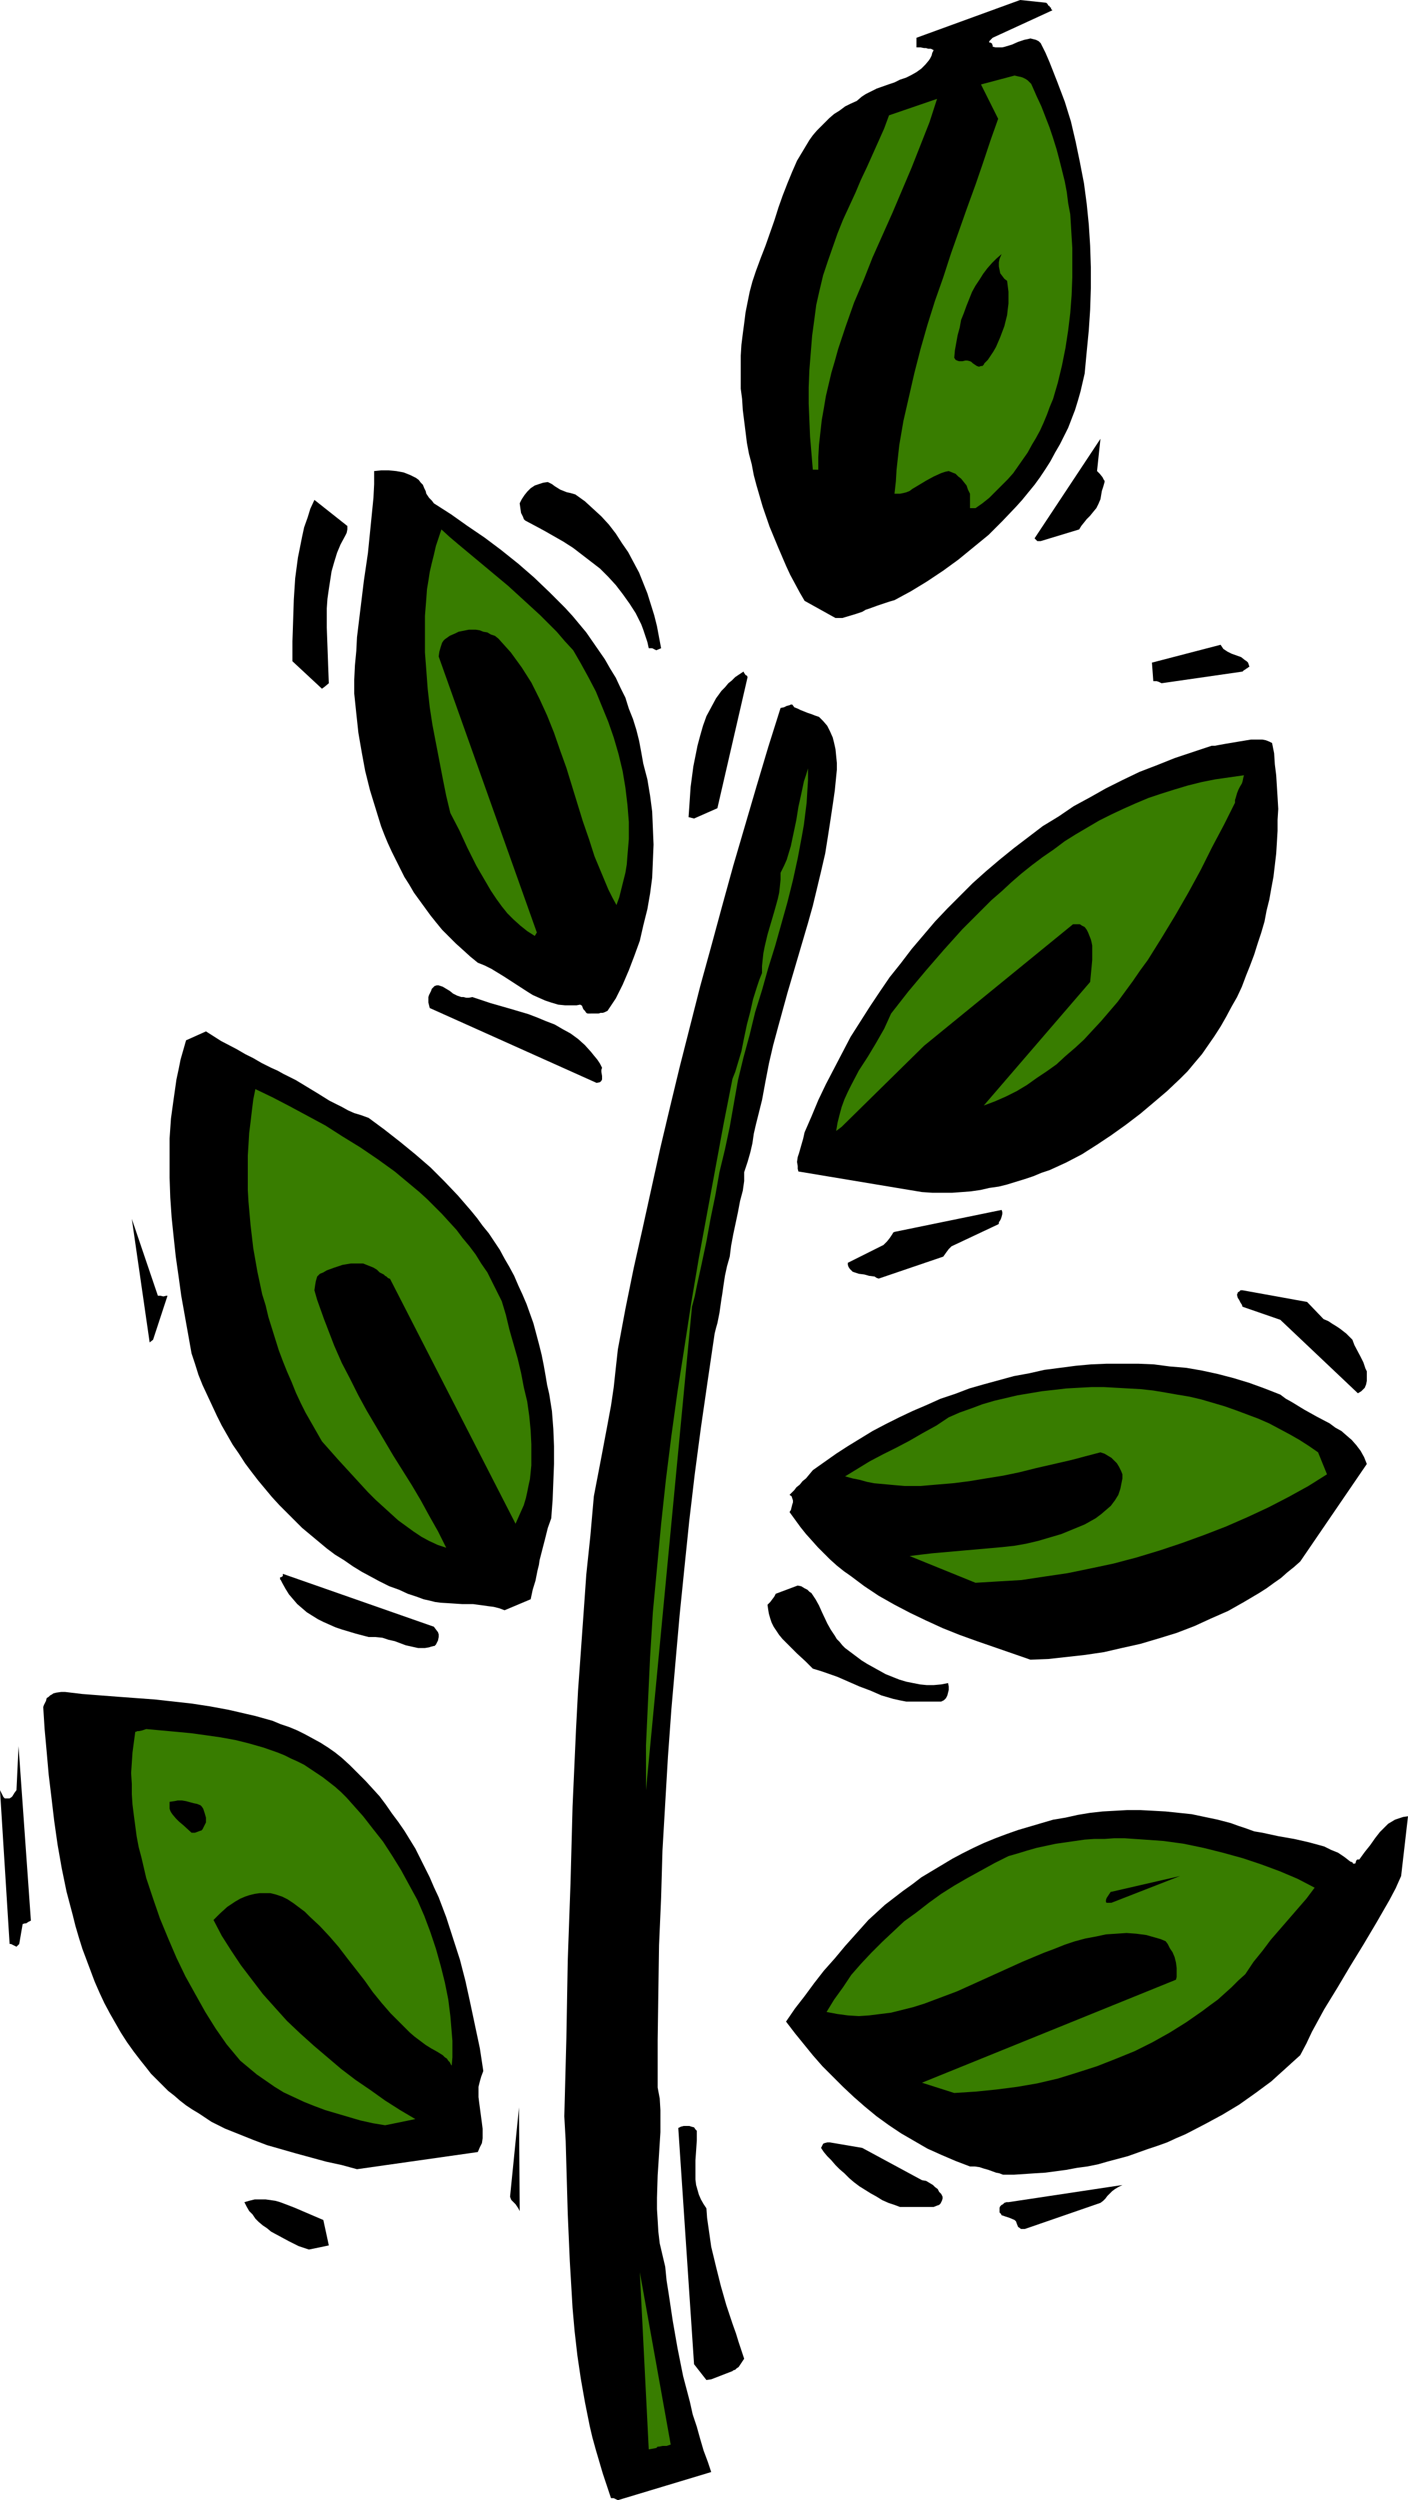
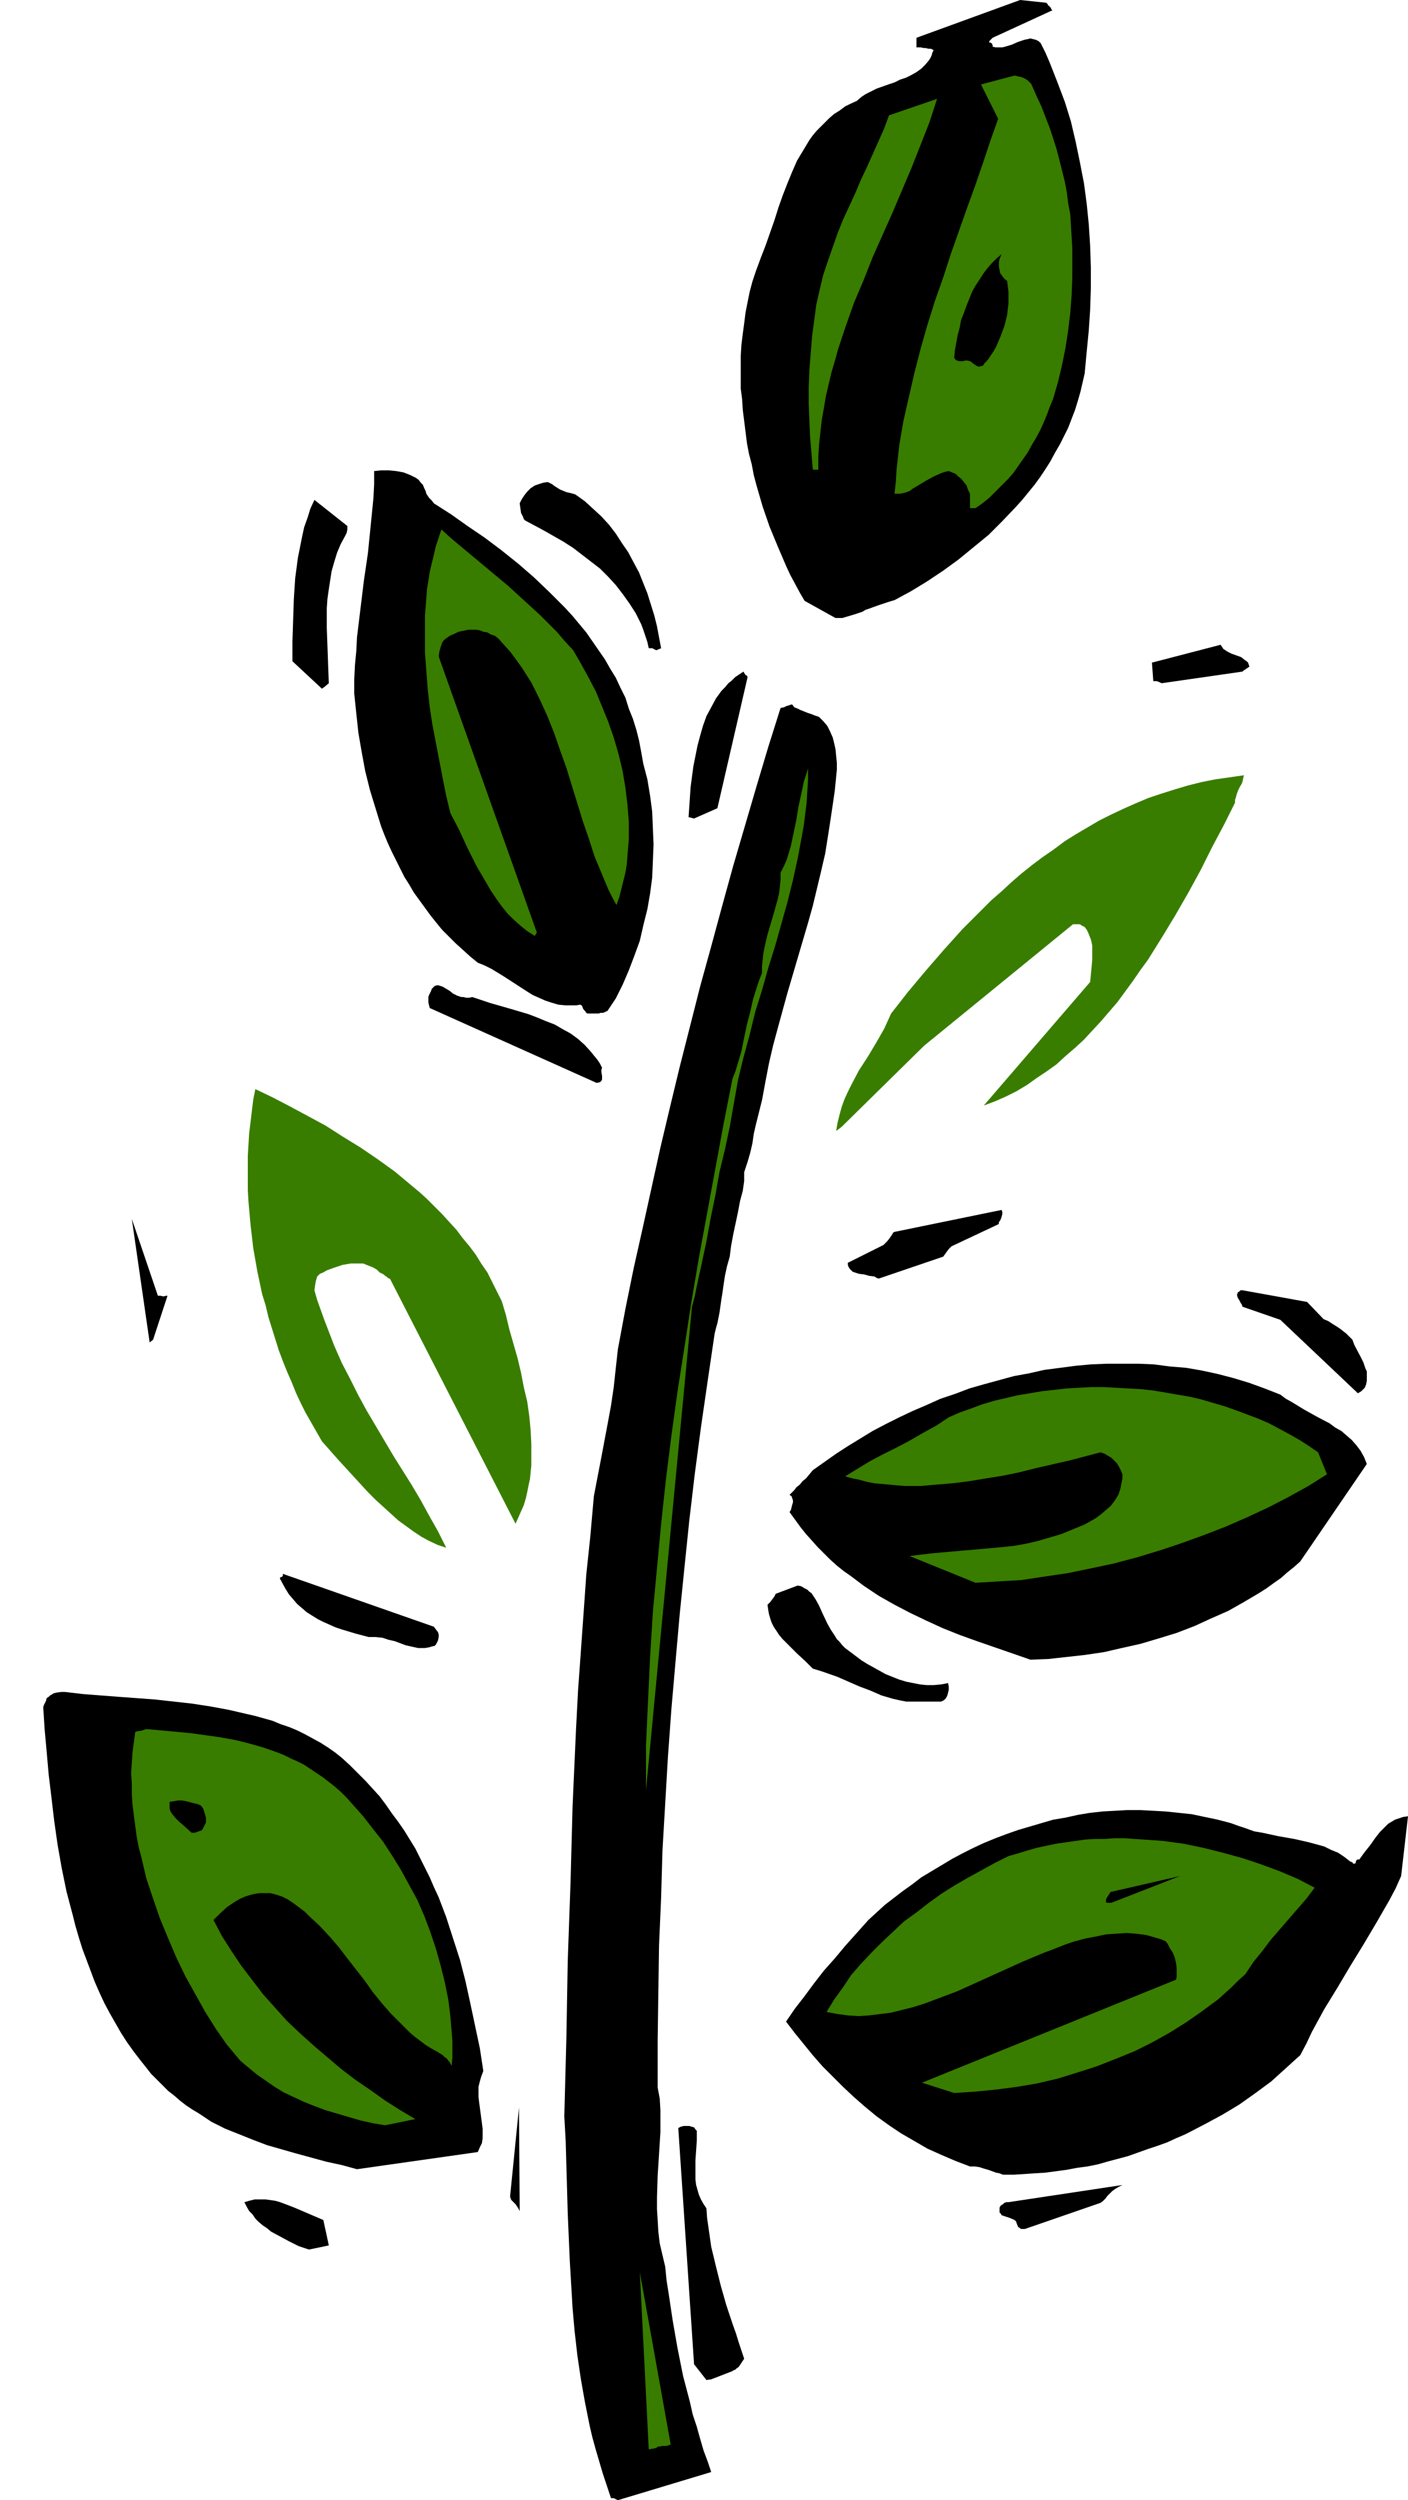
<svg xmlns="http://www.w3.org/2000/svg" xmlns:ns1="http://sodipodi.sourceforge.net/DTD/sodipodi-0.dtd" xmlns:ns2="http://www.inkscape.org/namespaces/inkscape" version="1.0" width="87.684mm" height="155.668mm" id="svg38" ns1:docname="Branch 3.wmf">
  <ns1:namedview id="namedview38" pagecolor="#ffffff" bordercolor="#000000" borderopacity="0.25" ns2:showpageshadow="2" ns2:pageopacity="0.0" ns2:pagecheckerboard="0" ns2:deskcolor="#d1d1d1" ns2:document-units="mm" />
  <defs id="defs1">
    <pattern id="WMFhbasepattern" patternUnits="userSpaceOnUse" width="6" height="6" x="0" y="0" />
  </defs>
  <path style="fill:#000000;fill-opacity:1;fill-rule:evenodd;stroke:none" d="m 145.424,588.353 21.975,-6.625 -0.808,-2.424 -0.969,-2.585 -0.808,-2.747 -0.808,-2.909 -0.97,-2.909 -0.646,-2.909 -0.808,-3.07 -0.808,-3.07 -1.293,-6.464 -1.131,-6.464 -0.97,-6.464 -0.485,-3.07 -0.323,-3.232 -0.646,-2.747 -0.646,-2.747 -0.323,-2.747 -0.162,-2.747 -0.162,-2.585 v -2.585 l 0.162,-5.333 0.162,-2.424 0.162,-2.585 0.323,-5.171 v -2.585 -2.585 l -0.162,-2.747 -0.485,-2.585 v -11.15 l 0.162,-11.15 0.162,-11.15 0.485,-11.15 0.323,-11.15 0.646,-11.15 0.646,-10.988 0.808,-11.15 0.97,-11.15 0.969,-10.988 1.131,-11.15 1.131,-10.988 1.293,-10.988 1.454,-10.988 1.616,-11.15 1.616,-10.988 0.323,-1.293 0.323,-1.131 0.485,-2.424 0.323,-2.262 0.162,-1.131 0.162,-0.97 0.323,-2.262 0.323,-2.101 0.485,-2.262 0.646,-2.262 0.323,-2.585 0.485,-2.585 1.131,-5.333 0.485,-2.585 0.646,-2.424 0.323,-2.262 v -1.131 -0.97 l 0.808,-2.424 0.646,-2.262 0.485,-2.101 0.323,-2.262 0.485,-2.101 0.485,-1.939 0.485,-1.939 0.485,-1.939 0.808,-4.363 0.808,-4.201 0.97,-4.201 1.131,-4.201 2.262,-8.241 2.424,-8.241 2.424,-8.241 1.131,-4.04 0.97,-4.04 0.969,-4.04 0.97,-4.201 0.646,-4.04 0.646,-4.201 0.485,-3.232 0.485,-3.393 0.323,-3.232 0.162,-1.616 v -1.616 l -0.162,-1.616 -0.162,-1.616 -0.323,-1.454 -0.323,-1.293 -0.646,-1.454 -0.646,-1.293 -0.97,-1.131 -0.969,-0.97 -0.97,-0.323 -0.808,-0.323 -0.97,-0.323 -0.808,-0.323 -0.808,-0.323 -0.646,-0.323 -0.808,-0.323 -0.485,-0.646 h -0.323 l -0.323,0.162 -0.646,0.162 -0.646,0.323 -0.808,0.162 -2.908,9.211 -2.747,9.211 -2.747,9.372 -2.747,9.372 -2.585,9.372 -2.585,9.534 -2.585,9.372 -2.424,9.534 -2.424,9.534 -2.262,9.372 -2.262,9.534 -2.101,9.534 -2.101,9.534 -2.101,9.372 -1.939,9.534 -1.777,9.534 -0.485,4.363 -0.485,4.525 -0.646,4.363 -0.808,4.363 -1.616,8.564 -0.808,4.201 -0.808,4.201 -0.808,9.211 -0.97,9.211 -0.646,9.211 -0.646,9.049 -0.646,9.049 -0.485,9.211 -0.808,18.098 -0.485,18.098 -0.646,18.098 -0.162,9.049 -0.162,9.211 -0.485,18.421 0.323,5.817 0.162,5.817 0.323,11.311 0.485,11.15 0.323,5.494 0.323,5.494 0.485,5.494 0.646,5.656 0.808,5.494 0.969,5.494 1.131,5.656 0.646,2.747 0.808,2.909 0.808,2.747 0.808,2.747 0.97,2.909 0.969,2.909 h 0.323 0.323 l 0.323,0.162 z" id="path1" />
  <path style="fill:#387d00;fill-opacity:1;fill-rule:evenodd;stroke:none" d="m 154.473,576.072 0.323,-0.323 h 0.323 l 0.808,-0.162 h 0.97 l 0.485,-0.162 0.485,-0.162 -7.271,-40.559 2.101,41.691 z" id="path2" />
  <path style="fill:#000000;fill-opacity:1;fill-rule:evenodd;stroke:none" d="m 167.4,559.913 5.009,-1.939 0.162,-0.162 0.485,-0.162 0.323,-0.323 0.485,-0.323 0.646,-0.97 0.646,-0.97 -0.646,-1.939 -0.323,-0.97 -0.323,-0.97 -0.646,-2.101 -0.808,-2.262 -1.454,-4.363 -1.293,-4.525 -1.131,-4.525 -1.131,-4.686 -0.323,-2.262 -0.323,-2.262 -0.323,-2.262 -0.162,-2.262 -0.646,-0.97 -0.646,-1.131 -0.485,-1.131 -0.323,-1.131 -0.323,-1.131 -0.162,-1.293 v -2.262 -2.262 l 0.162,-2.262 0.162,-2.424 v -2.262 l -0.323,-0.323 -0.323,-0.485 -0.646,-0.162 -0.485,-0.162 h -0.646 -0.646 l -0.646,0.162 -0.646,0.323 3.716,55.587 2.908,3.717 z" id="path3" />
  <path style="fill:#000000;fill-opacity:1;fill-rule:evenodd;stroke:none" d="m 72.712,529.372 4.686,-0.97 -1.293,-5.979 -2.262,-0.97 -4.524,-1.939 -2.101,-0.808 -1.293,-0.485 -1.131,-0.323 -1.131,-0.162 -1.131,-0.162 H 61.24 59.947 l -1.293,0.323 -1.131,0.323 0.485,0.97 0.646,1.131 0.808,0.808 0.646,0.97 0.808,0.808 0.969,0.808 0.969,0.646 0.969,0.808 2.101,1.131 2.101,1.131 2.262,1.131 z" id="path4" />
  <path style="fill:#000000;fill-opacity:1;fill-rule:evenodd;stroke:none" d="m 241.243,524.525 17.774,-6.14 0.646,-0.485 0.485,-0.485 0.485,-0.646 1.131,-1.131 0.646,-0.485 0.808,-0.485 0.969,-0.485 -26.823,4.04 h -0.485 l -0.485,0.162 -0.323,0.323 -0.323,0.162 -0.323,0.323 -0.162,0.323 v 0.646 0.485 l 0.323,0.323 0.162,0.323 0.485,0.162 0.485,0.162 0.969,0.323 1.131,0.485 v 0 l 0.162,0.162 0.162,0.162 0.162,0.485 0.323,0.808 0.485,0.323 0.162,0.162 h 0.323 0.162 z" id="path5" />
  <path style="fill:#000000;fill-opacity:1;fill-rule:evenodd;stroke:none" d="m 122.318,519.354 -0.162,-23.431 -2.101,21.007 0.162,0.485 0.162,0.323 0.646,0.646 0.323,0.323 0.323,0.485 0.323,0.485 0.323,0.646 z" id="path6" />
-   <path style="fill:#000000;fill-opacity:1;fill-rule:evenodd;stroke:none" d="m 211.835,519.354 h 7.918 l 0.808,-0.323 0.485,-0.162 0.323,-0.323 0.162,-0.323 0.162,-0.323 0.162,-0.485 v -0.485 l -0.323,-0.646 -0.485,-0.485 -0.323,-0.646 -0.646,-0.485 -0.485,-0.485 -0.808,-0.485 -0.808,-0.485 -0.969,-0.162 -14.058,-7.595 -7.594,-1.293 h -0.646 l -0.646,0.162 -0.323,0.162 -0.162,0.323 -0.162,0.323 -0.162,0.323 0.646,0.97 0.808,0.97 0.969,0.97 0.97,1.131 0.969,0.97 1.131,0.97 1.131,1.131 1.131,0.97 1.293,0.97 1.293,0.808 1.293,0.808 1.454,0.808 1.293,0.808 1.454,0.646 1.454,0.485 z" id="path7" />
  <path style="fill:#000000;fill-opacity:1;fill-rule:evenodd;stroke:none" d="m 236.072,511.759 h 2.585 l 2.424,-0.162 2.424,-0.162 2.585,-0.162 2.424,-0.323 2.424,-0.323 2.585,-0.485 2.424,-0.323 2.424,-0.485 2.262,-0.646 4.847,-1.293 2.262,-0.808 2.262,-0.808 2.424,-0.808 2.262,-0.808 2.101,-0.97 2.262,-0.97 4.363,-2.262 4.201,-2.262 4.04,-2.424 3.878,-2.747 3.716,-2.747 1.777,-1.616 1.616,-1.454 1.777,-1.616 1.616,-1.454 1.454,-2.747 1.293,-2.747 2.908,-5.333 3.07,-5.009 3.07,-5.171 3.07,-5.009 3.07,-5.171 3.07,-5.333 1.454,-2.747 1.293,-2.909 1.616,-14.058 -1.131,0.162 -0.97,0.323 -0.969,0.323 -0.808,0.485 -0.808,0.485 -0.646,0.646 -0.646,0.646 -0.646,0.646 -1.131,1.454 -1.131,1.616 -1.293,1.616 -1.293,1.778 h -0.323 -0.162 l -0.162,0.162 -0.162,0.323 v 0.162 l -0.162,0.323 h -0.162 -0.162 -0.162 l -0.162,-0.323 -0.485,-0.162 -1.454,-1.131 -1.454,-0.97 -1.616,-0.646 -1.616,-0.808 -1.777,-0.485 -1.777,-0.485 -3.555,-0.808 -3.716,-0.646 -3.716,-0.808 -1.939,-0.323 -1.777,-0.646 -1.939,-0.646 -1.777,-0.646 -3.07,-0.808 -3.07,-0.646 -3.07,-0.646 -3.07,-0.323 -3.07,-0.323 -2.908,-0.162 -3.07,-0.162 h -3.07 l -2.908,0.162 -2.908,0.162 -2.908,0.323 -2.908,0.485 -2.908,0.646 -2.908,0.485 -2.747,0.808 -2.747,0.808 -2.747,0.808 -2.747,0.97 -2.585,0.97 -2.747,1.131 -2.424,1.131 -2.585,1.293 -2.424,1.293 -2.424,1.454 -2.424,1.454 -2.424,1.454 -2.101,1.616 -2.262,1.616 -2.101,1.616 -2.101,1.616 -1.939,1.778 -1.939,1.778 -2.747,3.07 -2.747,3.07 -2.424,2.909 -2.585,2.909 -2.262,2.909 -2.262,3.07 -2.262,2.909 -2.101,3.07 2.101,2.747 2.101,2.585 2.101,2.585 2.262,2.585 2.424,2.424 2.424,2.424 2.585,2.424 2.585,2.262 2.747,2.262 2.908,2.101 2.908,1.939 3.07,1.778 3.07,1.778 3.232,1.454 3.393,1.454 3.393,1.293 h 1.131 l 1.131,0.162 0.969,0.323 1.131,0.323 1.777,0.646 0.808,0.162 z" id="path8" />
  <path style="fill:#000000;fill-opacity:1;fill-rule:evenodd;stroke:none" d="m 84.023,510.466 28.439,-4.04 0.485,-1.131 0.485,-0.97 0.162,-1.131 v -1.131 -1.131 l -0.162,-1.293 -0.323,-2.424 -0.323,-2.424 -0.162,-1.293 v -1.131 -1.293 l 0.323,-1.293 0.323,-1.131 0.485,-1.293 -0.808,-5.332 -1.131,-5.333 -1.131,-5.333 -1.131,-5.171 -1.293,-5.009 -1.616,-5.009 -1.616,-5.009 -1.777,-4.686 -1.131,-2.424 -0.97,-2.262 -1.131,-2.262 -1.131,-2.262 -1.131,-2.262 -1.293,-2.101 -1.293,-2.101 -1.454,-2.101 -1.454,-1.939 -1.454,-2.101 -1.454,-1.939 -1.616,-1.778 -1.777,-1.939 -1.777,-1.778 -1.777,-1.778 -1.939,-1.778 -1.616,-1.293 -1.616,-1.131 -1.777,-1.131 -1.777,-0.97 -1.777,-0.97 -1.939,-0.97 -1.939,-0.808 -1.939,-0.646 -1.939,-0.808 -4.04,-1.131 -2.101,-0.485 -4.201,-0.97 -4.363,-0.808 -4.201,-0.646 -4.363,-0.485 -4.363,-0.485 -4.363,-0.323 -4.363,-0.323 -4.201,-0.323 -4.201,-0.323 -4.04,-0.485 h -0.969 l -1.131,0.162 -0.646,0.162 -0.485,0.323 -0.323,0.162 -0.323,0.323 -0.485,0.323 -0.162,0.646 -0.162,0.323 -0.162,0.323 -0.162,0.323 -0.162,0.485 0.323,5.171 0.485,5.332 0.485,5.494 0.646,5.333 0.646,5.494 0.808,5.656 0.969,5.494 1.131,5.494 1.454,5.494 0.646,2.585 0.808,2.747 0.808,2.585 0.969,2.585 0.969,2.585 0.969,2.585 1.131,2.585 1.131,2.424 1.293,2.424 1.293,2.262 1.293,2.262 1.454,2.262 1.616,2.262 1.616,2.101 1.293,1.616 1.131,1.454 1.293,1.293 1.454,1.454 1.293,1.293 1.454,1.131 1.293,1.131 1.454,1.131 1.454,0.97 1.616,0.97 2.908,1.939 3.232,1.616 3.232,1.293 3.232,1.293 3.393,1.293 3.393,0.97 3.393,0.97 3.555,0.97 3.555,0.97 3.716,0.808 z" id="path9" />
  <path style="fill:#387d00;fill-opacity:1;fill-rule:evenodd;stroke:none" d="m 90.648,500.125 7.11,-1.454 -3.555,-2.101 -3.555,-2.262 -3.393,-2.424 -3.555,-2.424 -3.393,-2.585 -3.232,-2.747 -3.232,-2.747 -3.232,-2.909 -3.07,-2.909 -2.908,-3.232 -2.747,-3.07 -2.585,-3.393 -2.585,-3.393 -2.262,-3.393 -2.262,-3.555 -1.939,-3.717 1.454,-1.454 1.777,-1.616 0.969,-0.646 0.969,-0.646 1.131,-0.646 1.131,-0.485 0.969,-0.323 1.293,-0.323 1.131,-0.162 h 1.293 1.293 l 1.293,0.323 1.454,0.485 1.293,0.646 1.454,0.97 1.293,0.97 1.293,0.97 1.131,1.131 2.424,2.262 2.262,2.424 2.101,2.424 2.101,2.747 4.04,5.171 1.939,2.747 2.101,2.585 2.101,2.424 2.262,2.262 2.262,2.262 1.131,0.97 1.293,0.97 1.293,0.97 1.293,0.808 1.454,0.808 1.293,0.808 0.485,0.485 0.485,0.323 0.323,0.485 0.323,0.323 0.162,0.323 0.162,0.323 0.162,0.162 v 0 l 0.162,-1.939 v -1.939 -1.939 l -0.162,-1.939 -0.323,-3.878 -0.485,-3.878 -0.808,-4.04 -0.969,-3.878 -1.131,-4.04 -1.293,-3.878 -1.454,-3.878 -1.616,-3.717 -1.939,-3.555 -1.939,-3.555 -2.101,-3.393 -2.101,-3.232 -2.424,-3.07 -2.262,-2.909 -1.293,-1.454 -1.293,-1.454 -1.293,-1.454 -1.293,-1.293 -1.454,-1.293 -1.454,-1.131 -1.454,-1.131 -1.454,-0.97 -1.454,-0.97 -1.454,-0.97 -1.616,-0.808 -1.454,-0.646 -1.616,-0.808 -1.616,-0.646 -3.232,-1.131 -3.393,-0.97 -3.232,-0.808 -3.555,-0.646 -3.393,-0.485 -3.555,-0.485 -3.393,-0.323 -7.11,-0.646 -0.969,0.323 -0.808,0.162 h -0.323 l -0.323,0.162 h -0.162 l -0.323,2.424 -0.323,2.424 -0.162,2.424 -0.162,2.424 0.162,2.585 v 2.424 l 0.162,2.424 0.323,2.585 0.323,2.424 0.323,2.424 0.485,2.585 0.646,2.424 1.131,4.848 1.616,4.848 1.616,4.686 1.939,4.686 1.939,4.525 2.101,4.363 2.424,4.363 2.262,4.04 2.424,3.878 2.585,3.717 1.616,1.939 1.616,1.939 1.939,1.616 1.939,1.616 2.101,1.454 2.101,1.454 2.101,1.293 2.424,1.131 2.424,1.131 2.424,0.97 2.585,0.97 2.747,0.808 2.747,0.808 2.747,0.808 2.908,0.646 z" id="path10" />
  <path style="fill:#387d00;fill-opacity:1;fill-rule:evenodd;stroke:none" d="m 224.6,492.53 5.009,-0.323 4.847,-0.485 5.009,-0.646 4.686,-0.808 4.847,-1.131 4.686,-1.454 4.524,-1.454 4.524,-1.778 4.363,-1.778 4.201,-2.101 4.04,-2.262 3.878,-2.424 3.716,-2.585 1.939,-1.454 1.777,-1.293 1.616,-1.454 1.616,-1.454 1.616,-1.616 1.616,-1.454 1.939,-2.909 2.101,-2.585 1.939,-2.585 4.201,-4.848 2.101,-2.424 2.101,-2.424 1.939,-2.585 -4.04,-2.101 -4.201,-1.778 -4.363,-1.616 -4.363,-1.454 -4.686,-1.293 -4.524,-1.131 -4.686,-0.97 -4.686,-0.646 -4.524,-0.323 -4.686,-0.323 h -2.424 l -2.262,0.162 h -2.424 l -2.262,0.162 -2.262,0.323 -2.262,0.323 -2.262,0.323 -2.262,0.485 -2.262,0.485 -2.262,0.646 -2.101,0.646 -2.262,0.646 -3.232,1.616 -3.232,1.778 -3.232,1.778 -3.07,1.778 -3.07,1.939 -2.908,2.101 -2.908,2.262 -2.908,2.101 -2.585,2.424 -2.585,2.424 -2.585,2.585 -2.424,2.585 -2.262,2.585 -1.939,2.909 -2.101,2.909 -1.777,2.909 2.585,0.485 2.424,0.323 2.585,0.162 2.424,-0.162 2.585,-0.323 2.585,-0.323 2.585,-0.646 2.585,-0.646 2.585,-0.808 2.585,-0.97 2.585,-0.97 2.585,-0.97 5.009,-2.262 10.341,-4.686 5.009,-2.101 2.585,-0.97 2.424,-0.97 2.424,-0.808 2.424,-0.646 2.585,-0.485 2.262,-0.485 2.424,-0.162 2.424,-0.162 2.262,0.162 2.424,0.323 2.262,0.646 1.131,0.323 1.131,0.485 0.485,0.646 0.485,0.97 0.646,0.97 0.485,1.131 0.323,1.293 0.162,1.293 v 1.454 0.646 l -0.162,0.646 -59.786,24.239 z" id="path11" />
-   <path style="fill:#000000;fill-opacity:1;fill-rule:evenodd;stroke:none" d="m 3.878,458.111 0.646,-0.646 0.808,-4.686 0.485,-0.162 h 0.323 l 0.485,-0.323 0.646,-0.323 -2.908,-41.044 -0.485,10.342 -0.485,0.646 -0.485,0.808 -0.162,0.162 -0.485,0.323 H 1.777 1.131 v 0 L 0.969,423.046 0.808,422.884 0.646,422.561 0,421.268 2.262,457.464 h 0.323 l 0.323,0.162 0.323,0.162 z" id="path12" />
  <path style="fill:#000000;fill-opacity:1;fill-rule:evenodd;stroke:none" d="m 261.602,447.769 16.158,-6.302 -16.158,3.717 v 0 h -0.162 l -0.323,0.485 -0.323,0.485 -0.323,0.485 -0.162,0.485 v 0.323 0.162 l 0.162,0.162 h 0.323 0.323 z" id="path13" />
  <path style="fill:#000000;fill-opacity:1;fill-rule:evenodd;stroke:none" d="m 45.889,431.287 1.293,-0.485 h 0.162 l 0.162,-0.162 0.162,-0.162 0.162,-0.323 0.323,-0.646 0.323,-0.646 v -1.131 l -0.323,-1.131 -0.162,-0.485 -0.162,-0.485 -0.323,-0.485 -0.323,-0.323 -0.808,-0.323 -0.808,-0.162 -1.777,-0.485 -0.969,-0.162 h -0.969 l -0.808,0.162 -1.131,0.162 v 0.485 0.485 0.646 l 0.162,0.485 0.162,0.323 0.323,0.485 0.808,0.97 0.808,0.808 0.969,0.808 1.939,1.778 z" id="path14" />
  <path style="fill:#387d00;fill-opacity:1;fill-rule:evenodd;stroke:none" d="m 152.049,421.268 10.826,-113.76 0.646,-2.424 0.485,-2.424 1.131,-5.171 1.131,-5.333 0.969,-5.332 1.131,-5.494 0.97,-5.494 1.293,-5.333 1.131,-5.332 0.969,-5.494 0.97,-5.494 1.293,-5.333 1.454,-5.332 1.293,-5.333 1.616,-5.171 1.454,-5.171 1.616,-5.171 1.454,-5.171 1.454,-5.171 1.293,-5.171 1.131,-5.171 0.97,-5.171 0.485,-2.747 0.323,-2.585 0.323,-2.585 0.162,-2.747 0.162,-2.585 v -2.747 l -0.485,1.616 -0.485,1.454 -0.646,3.07 -0.646,2.909 -0.485,3.07 -0.646,3.07 -0.646,3.07 -0.485,1.616 -0.485,1.616 -0.646,1.454 -0.808,1.616 v 1.616 l -0.162,1.616 -0.162,1.454 -0.323,1.454 -0.808,2.909 -0.808,2.747 -0.808,2.747 -0.646,2.747 -0.323,1.616 -0.162,1.454 -0.162,1.616 v 1.616 l -0.646,1.616 -0.485,1.454 -0.97,3.07 -0.646,2.909 -0.808,3.07 -0.646,3.07 -0.646,3.232 -0.485,1.616 -0.485,1.616 -0.485,1.616 -0.646,1.616 -2.101,10.665 -1.939,10.503 -1.939,10.503 -1.939,10.503 -1.777,10.503 -1.616,10.503 -1.616,10.342 -1.454,10.503 -1.293,10.342 -1.131,10.503 -0.969,10.342 -0.97,10.342 -0.646,10.503 -0.485,10.342 -0.485,10.503 z" id="path15" />
  <path style="fill:#000000;fill-opacity:1;fill-rule:evenodd;stroke:none" d="m 213.289,400.423 h 7.756 0.485 l 0.646,-0.323 0.485,-0.485 0.323,-0.646 0.162,-0.646 0.162,-0.646 v -0.808 l -0.162,-0.808 -1.616,0.323 -1.777,0.162 h -1.616 l -1.616,-0.162 -1.616,-0.323 -1.616,-0.323 -1.616,-0.485 -1.616,-0.646 -1.616,-0.646 -1.454,-0.808 -1.454,-0.808 -1.454,-0.808 -1.293,-0.808 -1.293,-0.97 -1.293,-0.97 -1.293,-0.97 -0.646,-0.646 -0.646,-0.808 -0.646,-0.646 -0.485,-0.808 -0.97,-1.454 -0.808,-1.454 -1.293,-2.747 -0.646,-1.454 -0.808,-1.454 -0.646,-0.97 -0.323,-0.485 -0.485,-0.323 -0.485,-0.485 -0.646,-0.323 -0.808,-0.485 -0.808,-0.162 -5.171,1.939 -0.323,0.646 -0.485,0.646 -0.485,0.646 -0.646,0.646 0.162,1.131 0.162,0.97 0.323,1.131 0.323,0.97 0.485,0.97 0.646,0.97 0.646,0.97 0.808,0.97 1.616,1.616 1.777,1.778 1.939,1.778 1.777,1.778 1.616,0.485 1.454,0.485 2.747,0.97 2.585,1.131 2.585,1.131 2.585,0.97 2.585,1.131 2.747,0.808 1.454,0.323 z" id="path16" />
  <path style="fill:#000000;fill-opacity:1;fill-rule:evenodd;stroke:none" d="m 242.536,390.566 4.201,-0.162 4.363,-0.485 4.363,-0.485 4.363,-0.646 4.201,-0.97 4.363,-0.97 4.363,-1.293 4.201,-1.293 4.201,-1.616 3.878,-1.778 4.04,-1.778 3.716,-2.101 3.555,-2.101 1.777,-1.131 1.777,-1.293 1.616,-1.131 1.454,-1.293 1.616,-1.293 1.454,-1.293 15.674,-22.946 -0.646,-1.616 -0.808,-1.454 -0.97,-1.293 -1.131,-1.293 -1.131,-0.97 -1.293,-1.131 -1.454,-0.808 -1.293,-0.97 -3.07,-1.616 -2.908,-1.616 -2.908,-1.778 -1.454,-0.808 -1.293,-0.97 -3.716,-1.454 -3.555,-1.293 -3.716,-1.131 -3.716,-0.97 -3.716,-0.808 -3.716,-0.646 -3.878,-0.323 -3.716,-0.485 -3.716,-0.162 h -3.716 -3.716 l -3.716,0.162 -3.555,0.323 -3.716,0.485 -3.716,0.485 -3.555,0.808 -3.555,0.646 -3.555,0.97 -3.555,0.97 -3.393,0.97 -3.393,1.293 -3.393,1.131 -3.232,1.454 -3.393,1.454 -3.07,1.454 -3.232,1.616 -3.07,1.616 -2.908,1.778 -2.908,1.778 -2.747,1.778 -2.747,1.939 -2.747,1.939 -0.808,0.97 -0.808,0.97 -0.808,0.646 -0.646,0.808 -0.808,0.646 -0.485,0.646 -1.131,1.131 0.485,0.323 0.162,0.485 0.162,0.485 v 0.485 l -0.162,0.485 -0.162,0.646 -0.162,0.646 -0.323,0.485 1.293,1.778 1.293,1.778 1.293,1.616 1.454,1.616 1.293,1.454 1.454,1.454 1.454,1.454 1.616,1.454 1.616,1.293 1.616,1.131 3.232,2.424 3.393,2.262 3.716,2.101 3.716,1.939 3.716,1.778 3.878,1.778 4.04,1.616 4.04,1.454 4.201,1.454 4.201,1.454 z" id="path17" />
  <path style="fill:#000000;fill-opacity:1;fill-rule:evenodd;stroke:none" d="m 98.404,387.819 h 1.616 l 0.969,-0.162 0.485,-0.162 0.646,-0.162 h 0.162 l 0.162,-0.162 0.162,-0.162 0.162,-0.323 0.323,-0.646 0.162,-0.808 v -0.646 l -0.162,-0.485 -0.485,-0.646 -0.485,-0.646 -35.548,-12.443 v 0.323 0.162 l -0.162,0.162 -0.323,0.162 h -0.162 v 0.162 0.162 0.162 l 0.162,0.162 0.162,0.323 0.162,0.323 0.808,1.454 0.808,1.293 0.969,1.131 0.969,1.131 1.131,0.97 1.131,0.97 1.293,0.808 1.293,0.808 1.293,0.646 1.454,0.646 1.454,0.646 1.454,0.485 3.232,0.97 3.07,0.808 h 1.616 l 1.616,0.162 1.454,0.485 1.454,0.323 2.585,0.97 1.454,0.323 z" id="path18" />
-   <path style="fill:#000000;fill-opacity:1;fill-rule:evenodd;stroke:none" d="m 118.763,378.931 6.14,-2.585 0.485,-2.262 0.646,-2.101 0.485,-2.424 0.323,-1.293 0.162,-1.131 1.293,-5.009 0.646,-2.585 0.808,-2.262 0.323,-4.363 0.162,-4.201 0.162,-4.201 v -4.201 l -0.162,-4.04 -0.323,-4.201 -0.646,-4.04 -0.485,-2.101 -0.323,-1.939 -0.485,-2.747 -0.485,-2.424 -0.646,-2.585 -0.646,-2.424 -0.646,-2.424 -0.808,-2.262 -0.808,-2.262 -0.969,-2.262 -0.97,-2.101 -0.969,-2.262 -1.131,-2.101 -1.131,-1.939 -1.131,-2.101 -1.293,-1.939 -1.293,-1.939 -1.454,-1.778 -1.293,-1.778 -1.454,-1.778 -3.07,-3.555 -3.232,-3.393 -3.232,-3.232 -3.555,-3.07 -3.555,-2.909 -3.716,-2.909 -3.716,-2.747 -1.777,-0.646 -1.616,-0.485 -1.454,-0.646 -1.454,-0.808 -2.908,-1.454 -2.585,-1.616 -5.332,-3.232 -2.908,-1.454 -1.454,-0.808 -1.454,-0.646 -2.262,-1.131 -1.939,-1.131 -1.939,-0.97 -1.939,-1.131 -3.716,-1.939 -3.555,-2.262 -4.686,2.101 -0.646,2.262 -0.646,2.262 -0.485,2.424 -0.485,2.262 -0.646,4.525 -0.646,4.686 -0.323,4.686 v 4.686 4.525 l 0.162,4.686 0.323,4.686 0.485,4.686 0.485,4.525 0.646,4.525 0.646,4.686 0.808,4.525 1.616,9.049 0.808,2.424 0.808,2.585 0.969,2.424 1.131,2.424 1.131,2.424 1.131,2.424 1.131,2.262 1.293,2.262 1.293,2.262 1.454,2.101 1.454,2.262 1.454,1.939 1.616,2.101 1.616,1.939 1.616,1.939 1.777,1.939 1.777,1.778 1.777,1.778 1.777,1.778 1.939,1.616 1.939,1.616 1.939,1.616 1.939,1.454 2.101,1.293 2.101,1.454 2.101,1.293 2.101,1.131 2.101,1.131 2.262,1.131 2.262,0.808 2.101,0.97 2.424,0.808 1.293,0.485 1.454,0.323 1.293,0.323 1.293,0.162 2.585,0.162 2.424,0.162 h 2.585 l 2.424,0.323 1.131,0.162 1.293,0.162 1.293,0.323 z" id="path19" />
  <path style="fill:#387d00;fill-opacity:1;fill-rule:evenodd;stroke:none" d="m 229.609,372.468 5.332,-0.323 5.494,-0.323 5.332,-0.808 5.494,-0.808 5.494,-1.131 5.332,-1.131 5.494,-1.454 5.332,-1.616 5.332,-1.778 5.332,-1.939 5.009,-1.939 5.171,-2.262 4.847,-2.262 4.686,-2.424 4.686,-2.585 4.363,-2.747 -2.101,-5.171 -2.101,-1.454 -2.262,-1.454 -2.262,-1.293 -2.424,-1.293 -2.424,-1.293 -2.585,-1.131 -2.585,-0.97 -2.585,-0.97 -2.747,-0.97 -2.747,-0.808 -2.747,-0.808 -2.747,-0.646 -2.908,-0.485 -2.747,-0.485 -2.908,-0.485 -2.908,-0.323 -2.908,-0.162 -2.908,-0.162 -2.908,-0.162 h -2.908 l -3.07,0.162 -2.908,0.162 -2.747,0.323 -2.908,0.323 -2.908,0.485 -2.908,0.485 -2.747,0.646 -2.747,0.646 -2.747,0.808 -2.585,0.97 -2.747,0.97 -2.585,1.131 -2.908,1.939 -3.232,1.778 -3.07,1.778 -3.07,1.616 -3.232,1.616 -3.07,1.616 -2.908,1.778 -2.908,1.778 1.777,0.485 1.616,0.323 1.777,0.485 1.616,0.323 1.777,0.162 1.777,0.162 1.777,0.162 1.939,0.162 h 3.716 l 3.716,-0.323 3.878,-0.323 3.878,-0.485 3.878,-0.646 4.04,-0.646 3.878,-0.808 3.878,-0.97 7.756,-1.778 1.939,-0.485 1.777,-0.485 3.716,-0.97 0.969,0.323 0.808,0.485 0.808,0.485 0.646,0.646 0.646,0.646 0.485,0.808 0.485,0.97 0.323,0.808 v 0.97 l -0.162,0.808 -0.162,0.808 -0.162,0.808 -0.485,1.454 -0.808,1.293 -0.969,1.293 -1.131,0.97 -1.131,0.97 -1.293,0.97 -2.585,1.454 -2.747,1.131 -2.747,1.131 -2.747,0.808 -2.747,0.808 -2.747,0.646 -2.747,0.485 -2.908,0.323 -5.494,0.485 -5.494,0.485 -5.494,0.485 -2.747,0.323 -2.585,0.323 z" id="path20" />
  <path style="fill:#387d00;fill-opacity:1;fill-rule:evenodd;stroke:none" d="m 105.029,364.226 -1.939,-3.878 -2.101,-3.717 -1.939,-3.555 -2.101,-3.555 -4.363,-6.948 -4.201,-7.11 -2.101,-3.555 -1.939,-3.555 -1.939,-3.878 -1.939,-3.717 -1.777,-4.04 -1.616,-4.201 -0.808,-2.101 -0.808,-2.262 -0.808,-2.262 -0.646,-2.262 0.162,-1.131 0.162,-0.97 0.323,-1.131 0.323,-0.323 0.323,-0.323 0.808,-0.323 0.808,-0.485 1.777,-0.646 1.939,-0.646 0.969,-0.162 0.969,-0.162 h 0.969 0.969 0.969 l 0.808,0.323 0.808,0.323 0.808,0.323 0.808,0.485 0.646,0.646 0.969,0.485 0.323,0.323 0.323,0.162 0.323,0.323 0.323,0.162 v 0 h 0.162 l 29.57,57.688 0.646,-1.454 0.646,-1.454 0.646,-1.454 0.485,-1.616 0.323,-1.454 0.323,-1.616 0.323,-1.454 0.323,-3.232 v -1.616 -3.393 l -0.162,-3.232 -0.323,-3.393 -0.485,-3.393 -0.808,-3.393 -0.646,-3.393 -0.808,-3.393 -1.939,-6.787 -0.808,-3.393 -0.969,-3.232 -1.131,-2.262 -1.131,-2.262 -1.131,-2.262 -1.454,-2.101 -1.293,-2.101 -1.454,-1.939 -1.616,-1.939 -1.454,-1.939 -1.777,-1.939 -1.616,-1.778 -1.777,-1.778 -1.777,-1.778 -1.777,-1.616 -1.939,-1.616 -3.878,-3.232 -4.04,-2.909 -4.04,-2.747 -4.201,-2.585 -4.04,-2.585 -4.201,-2.262 -4.201,-2.262 -4.04,-2.101 -4.04,-1.939 -0.485,2.424 -0.323,2.585 -0.323,2.747 -0.323,2.585 -0.162,2.747 -0.162,2.585 v 2.747 2.747 2.585 l 0.162,2.747 0.485,5.494 0.646,5.494 0.969,5.494 1.131,5.333 0.808,2.585 0.646,2.747 0.808,2.585 0.808,2.585 0.808,2.585 0.969,2.585 0.969,2.424 1.131,2.585 0.969,2.424 1.131,2.424 1.131,2.262 1.293,2.262 1.293,2.262 1.293,2.262 3.716,4.201 1.777,1.939 3.555,3.878 1.777,1.939 1.777,1.778 1.777,1.616 1.777,1.616 1.777,1.616 1.777,1.293 1.777,1.293 1.939,1.293 1.777,0.97 2.101,0.97 z" id="path21" />
  <path style="fill:#000000;fill-opacity:1;fill-rule:evenodd;stroke:none" d="m 320.418,327.384 0.808,-0.808 0.323,-0.808 0.162,-0.808 v -0.808 -0.646 -0.808 l -0.323,-0.646 -0.485,-1.454 -0.646,-1.293 -1.454,-2.747 -0.485,-1.293 -1.454,-1.454 -1.454,-1.131 -0.97,-0.646 -0.808,-0.485 -0.97,-0.646 -1.131,-0.485 -3.878,-4.04 -15.189,-2.747 h -0.485 l -0.323,0.323 -0.323,0.162 v 0.162 l -0.162,0.323 v 0.162 l 0.162,0.646 0.323,0.485 0.323,0.646 0.323,0.485 0.162,0.485 8.887,3.07 18.259,17.29 z" id="path22" />
  <path style="fill:#000000;fill-opacity:1;fill-rule:evenodd;stroke:none" d="m 36.033,315.264 3.393,-10.342 h -0.162 -0.162 l -0.646,0.162 -0.646,-0.162 h -0.646 l -6.14,-18.098 4.201,29.086 z" id="path23" />
  <path style="fill:#000000;fill-opacity:1;fill-rule:evenodd;stroke:none" d="m 206.826,300.883 15.189,-5.171 0.808,-1.131 0.485,-0.646 0.646,-0.646 10.988,-5.171 0.162,-0.162 v -0.323 l 0.323,-0.485 0.162,-0.323 0.162,-0.485 0.162,-0.646 v -0.485 l -0.162,-0.485 -25.207,5.171 -0.323,0.162 -0.162,0.323 -0.323,0.485 -0.323,0.485 -0.646,0.808 -0.485,0.485 -0.323,0.323 -8.402,4.201 v 0.485 l 0.162,0.485 0.323,0.485 0.323,0.323 0.323,0.323 0.485,0.162 0.97,0.323 1.293,0.162 1.131,0.323 1.293,0.162 0.485,0.323 z" id="path24" />
-   <path style="fill:#000000;fill-opacity:1;fill-rule:evenodd;stroke:none" d="m 217.005,280.522 2.424,0.162 h 2.262 2.424 l 2.262,-0.162 2.101,-0.162 2.262,-0.323 2.101,-0.485 2.262,-0.323 1.939,-0.485 2.101,-0.646 2.101,-0.646 1.939,-0.646 1.939,-0.808 1.939,-0.646 3.878,-1.778 3.716,-1.939 3.555,-2.262 3.393,-2.262 3.393,-2.424 3.393,-2.585 3.07,-2.585 3.232,-2.747 3.07,-2.909 1.777,-1.778 1.616,-1.939 1.777,-2.101 1.454,-2.101 1.454,-2.101 1.454,-2.262 1.293,-2.262 1.293,-2.424 1.293,-2.262 1.131,-2.424 0.969,-2.585 0.97,-2.424 0.969,-2.585 0.808,-2.585 0.808,-2.424 0.808,-2.747 0.485,-2.585 0.646,-2.585 0.485,-2.747 0.485,-2.585 0.323,-2.747 0.323,-2.747 0.162,-2.585 0.162,-2.747 v -2.585 l 0.162,-2.585 -0.162,-2.747 -0.162,-2.585 -0.162,-2.585 -0.323,-2.585 -0.162,-2.585 -0.485,-2.424 -0.646,-0.323 -0.808,-0.323 -0.808,-0.162 h -0.969 -0.808 -0.97 l -1.939,0.323 -1.939,0.323 -1.939,0.323 -1.777,0.323 -0.808,0.162 h -0.808 l -4.363,1.454 -4.363,1.454 -4.04,1.616 -4.201,1.616 -4.04,1.939 -3.878,1.939 -3.716,2.101 -3.878,2.101 -3.555,2.424 -3.716,2.262 -3.393,2.585 -3.393,2.585 -3.393,2.747 -3.232,2.747 -3.07,2.747 -3.07,3.07 -2.908,2.909 -2.908,3.07 -2.747,3.232 -2.747,3.232 -2.585,3.393 -2.585,3.232 -2.424,3.555 -2.262,3.393 -2.262,3.555 -2.262,3.555 -1.939,3.717 -1.939,3.717 -1.939,3.717 -1.777,3.717 -1.616,3.878 -1.616,3.717 -0.323,1.454 -0.323,1.131 -0.323,1.131 -0.323,1.131 -0.323,0.97 -0.162,1.131 0.162,0.97 v 0.646 l 0.162,0.646 z" id="path25" />
  <path style="fill:#387d00;fill-opacity:1;fill-rule:evenodd;stroke:none" d="m 198.1,265.171 19.39,-19.068 35.063,-28.602 h 0.808 0.808 l 0.485,0.323 0.323,0.162 0.323,0.162 0.485,0.646 0.323,0.646 0.323,0.808 0.323,0.808 0.162,0.646 0.162,0.808 v 1.778 1.616 l -0.162,1.778 -0.323,3.393 -25.045,29.086 2.585,-0.97 2.585,-1.131 2.585,-1.293 2.424,-1.454 2.262,-1.616 2.424,-1.616 2.262,-1.616 2.101,-1.939 2.262,-1.939 2.101,-1.939 1.939,-2.101 2.101,-2.262 1.939,-2.262 1.939,-2.262 1.777,-2.424 1.777,-2.424 1.777,-2.585 1.777,-2.424 3.232,-5.171 3.232,-5.333 3.07,-5.333 2.908,-5.332 2.747,-5.494 2.747,-5.171 2.585,-5.171 v -0.646 l 0.162,-0.485 0.323,-1.131 0.323,-0.808 0.323,-0.646 0.485,-0.808 0.162,-0.485 0.162,-0.808 0.162,-0.646 -3.393,0.485 -3.393,0.485 -3.232,0.646 -3.232,0.808 -3.232,0.97 -3.07,0.97 -2.908,0.97 -3.07,1.293 -2.908,1.293 -2.747,1.293 -2.908,1.454 -2.747,1.616 -2.747,1.616 -2.585,1.616 -2.585,1.939 -2.585,1.778 -2.585,1.939 -2.424,1.939 -2.424,2.101 -2.262,2.101 -2.424,2.101 -2.262,2.262 -2.262,2.262 -2.262,2.262 -4.363,4.848 -4.201,4.848 -4.201,5.009 -4.04,5.171 -0.808,1.778 -0.808,1.778 -1.939,3.393 -1.939,3.232 -2.101,3.232 -1.777,3.393 -0.808,1.616 -0.808,1.778 -0.646,1.778 -0.485,1.778 -0.485,1.939 -0.323,1.939 z" id="path26" />
  <path style="fill:#000000;fill-opacity:1;fill-rule:evenodd;stroke:none" d="m 140.415,254.829 0.808,-0.162 0.323,-0.323 0.162,-0.323 v -0.323 -0.485 l -0.162,-0.97 v -0.485 l 0.162,-0.485 -0.485,-0.97 -0.646,-0.97 -0.808,-0.97 -0.646,-0.808 -1.454,-1.616 -1.616,-1.454 -1.777,-1.293 -1.777,-0.97 -1.939,-1.131 -2.101,-0.808 -1.939,-0.808 -2.101,-0.808 -4.363,-1.293 -4.524,-1.293 -4.363,-1.454 -0.808,0.162 h -0.646 l -0.646,-0.162 h -0.485 l -0.969,-0.323 -0.97,-0.485 -0.808,-0.646 -0.808,-0.485 -0.808,-0.485 -0.969,-0.323 h -0.485 l -0.485,0.162 -0.323,0.323 -0.323,0.323 -0.162,0.485 -0.485,0.97 -0.162,0.485 v 0.646 0.646 l 0.162,0.646 0.162,0.646 z" id="path27" />
  <path style="fill:#000000;fill-opacity:1;fill-rule:evenodd;stroke:none" d="m 139.123,238.508 h 0.808 0.97 l 0.485,-0.162 h 0.485 l 0.485,-0.162 0.646,-0.323 1.939,-2.909 1.616,-3.232 1.454,-3.393 1.293,-3.393 1.293,-3.555 0.808,-3.555 0.969,-3.878 0.646,-3.717 0.485,-3.717 0.162,-3.878 0.162,-3.878 -0.162,-3.878 -0.162,-3.878 -0.485,-3.717 -0.646,-3.878 -0.969,-3.717 -0.485,-2.747 -0.485,-2.585 -0.646,-2.585 -0.808,-2.585 -0.97,-2.424 -0.808,-2.585 -1.131,-2.262 -1.131,-2.424 -1.293,-2.101 -1.293,-2.262 -1.454,-2.101 -1.454,-2.101 -1.454,-2.101 -1.616,-1.939 -1.616,-1.939 -1.777,-1.939 -1.777,-1.778 -1.777,-1.778 -3.716,-3.555 -3.716,-3.232 -4.04,-3.232 -3.878,-2.909 -4.04,-2.747 -3.878,-2.747 -4.04,-2.585 -0.485,-0.646 -0.646,-0.646 -0.323,-0.485 -0.323,-0.485 -0.162,-0.646 -0.323,-0.646 -0.323,-0.808 -0.485,-0.485 -0.485,-0.646 -0.646,-0.485 -0.646,-0.323 -0.646,-0.323 -0.808,-0.323 -0.808,-0.323 -1.777,-0.323 -1.777,-0.162 h -1.777 l -1.616,0.162 v 3.07 l -0.162,3.232 -0.323,3.232 -0.323,3.232 -0.646,6.464 -0.969,6.625 -0.808,6.625 -0.808,6.625 -0.162,3.232 -0.323,3.393 -0.162,3.393 v 3.232 l 0.485,4.686 0.485,4.525 0.808,4.686 0.808,4.363 1.131,4.525 1.293,4.201 1.293,4.201 0.808,2.101 0.808,1.939 0.969,2.101 0.969,1.939 0.969,1.939 0.969,1.939 1.131,1.778 1.131,1.939 1.293,1.778 1.293,1.778 1.293,1.778 1.293,1.616 1.454,1.778 1.616,1.616 1.616,1.616 1.616,1.454 1.777,1.616 1.777,1.454 1.616,0.646 1.616,0.808 2.908,1.778 2.747,1.778 2.747,1.778 1.293,0.808 1.454,0.646 1.454,0.646 1.454,0.485 1.616,0.485 1.616,0.162 h 1.777 0.969 l 0.808,-0.162 0.323,0.162 0.162,0.162 0.162,0.485 0.162,0.323 0.323,0.323 0.323,0.485 0.323,0.162 h 0.485 z" id="path28" />
  <path style="fill:#387d00;fill-opacity:1;fill-rule:evenodd;stroke:none" d="m 126.358,219.441 -23.106,-64.96 0.162,-1.131 0.323,-1.131 0.323,-0.97 0.323,-0.485 0.323,-0.323 1.131,-0.808 1.454,-0.646 0.646,-0.323 0.808,-0.162 0.808,-0.162 0.808,-0.162 h 0.808 0.808 l 0.969,0.162 0.808,0.323 0.969,0.162 0.808,0.485 0.969,0.323 0.808,0.646 1.454,1.616 1.454,1.616 1.293,1.778 1.293,1.778 1.131,1.778 1.131,1.778 0.97,1.939 0.969,1.939 1.777,3.878 1.616,4.04 1.454,4.201 1.454,4.04 1.293,4.201 2.585,8.403 1.454,4.201 1.293,4.04 1.616,3.878 1.616,3.878 0.97,1.939 0.969,1.778 0.646,-1.778 0.485,-1.939 0.485,-1.939 0.485,-1.939 0.323,-1.939 0.162,-2.101 0.162,-1.939 0.162,-1.939 v -2.101 -1.939 l -0.323,-4.04 -0.485,-4.04 -0.646,-3.878 -0.97,-4.04 -1.131,-3.878 -1.293,-3.717 -1.454,-3.555 -1.454,-3.555 -1.777,-3.393 -1.777,-3.232 -1.777,-3.07 -1.939,-2.101 -1.939,-2.262 -1.939,-1.939 -1.939,-1.939 -1.939,-1.778 -1.939,-1.778 -3.716,-3.393 -3.878,-3.232 -3.878,-3.232 -3.878,-3.232 -2.101,-1.778 -1.939,-1.778 -0.646,1.939 -0.646,1.939 -0.485,2.101 -0.485,1.939 -0.485,2.101 -0.323,2.101 -0.323,1.939 -0.162,2.262 -0.323,4.04 v 4.363 4.201 l 0.323,4.201 0.323,4.363 0.485,4.363 0.646,4.201 0.808,4.201 0.808,4.201 0.808,4.201 0.808,4.04 0.969,4.04 2.101,4.04 0.969,2.101 0.97,2.101 2.101,4.201 1.131,1.939 1.131,1.939 1.131,1.939 1.293,1.939 1.293,1.778 1.293,1.616 1.454,1.454 1.616,1.454 1.616,1.293 1.777,1.131 z" id="path29" />
  <path style="fill:#000000;fill-opacity:1;fill-rule:evenodd;stroke:none" d="m 163.36,192.617 5.494,-2.424 7.11,-30.864 -0.162,-0.323 -0.323,-0.162 -0.323,-0.485 -0.162,-0.323 -0.97,0.646 -0.969,0.646 -0.808,0.808 -0.808,0.646 -0.808,0.97 -0.808,0.808 -1.293,1.778 -1.131,2.101 -1.131,2.101 -0.808,2.262 -0.646,2.262 -0.646,2.424 -0.485,2.424 -0.485,2.424 -0.323,2.424 -0.323,2.424 -0.162,2.424 -0.162,2.424 -0.162,2.262 z" id="path30" />
  <path style="fill:#000000;fill-opacity:1;fill-rule:evenodd;stroke:none" d="m 76.429,161.591 0.969,-0.808 -0.162,-4.201 -0.162,-4.525 -0.162,-4.363 v -4.525 l 0.162,-2.262 0.323,-2.262 0.323,-2.101 0.323,-2.101 0.646,-2.262 0.646,-2.101 0.808,-1.939 1.131,-2.101 0.323,-0.646 0.162,-0.808 v -0.323 -0.323 -0.162 l -7.756,-6.14 -0.969,2.101 -0.646,2.101 -0.808,2.262 -0.485,2.262 -0.485,2.424 -0.485,2.424 -0.323,2.424 -0.323,2.424 -0.323,5.009 -0.162,5.009 -0.162,4.848 v 4.686 l 6.948,6.464 z" id="path31" />
  <path style="fill:#000000;fill-opacity:1;fill-rule:evenodd;stroke:none" d="m 273.398,160.783 19.067,-2.747 0.323,-0.323 0.323,-0.162 v 0 l 0.162,-0.162 0.323,-0.162 0.162,-0.162 0.323,-0.162 -0.162,-0.485 -0.162,-0.485 -0.323,-0.323 -0.485,-0.323 -0.808,-0.646 -2.262,-0.808 -0.97,-0.485 -0.485,-0.323 -0.485,-0.323 -0.323,-0.485 -0.323,-0.485 -16.158,4.201 0.323,4.363 h 0.808 l 0.485,0.162 0.323,0.162 z" id="path32" />
  <path style="fill:#000000;fill-opacity:1;fill-rule:evenodd;stroke:none" d="m 154.473,153.027 1.131,-0.485 -0.485,-2.585 -0.485,-2.585 -0.646,-2.585 -0.808,-2.585 -0.808,-2.585 -0.969,-2.424 -0.97,-2.424 -1.293,-2.424 -1.293,-2.424 -1.454,-2.101 -1.454,-2.262 -1.616,-2.101 -1.777,-1.939 -1.939,-1.778 -1.939,-1.778 -2.262,-1.616 -1.131,-0.323 -0.808,-0.162 -0.808,-0.323 -0.808,-0.323 -1.293,-0.808 -0.646,-0.485 -0.97,-0.485 -1.131,0.162 -0.969,0.323 -0.97,0.323 -0.969,0.646 -0.808,0.808 -0.646,0.808 -0.646,0.97 -0.485,0.97 0.162,1.131 0.162,1.131 0.485,0.97 0.162,0.485 0.323,0.323 4.524,2.424 2.262,1.293 2.262,1.293 2.262,1.454 2.101,1.616 2.101,1.616 2.101,1.616 1.939,1.939 1.777,1.939 1.616,2.101 1.616,2.262 1.454,2.262 0.646,1.293 0.646,1.293 0.485,1.293 0.485,1.454 0.485,1.454 0.323,1.454 h 0.323 0.485 l 0.323,0.162 0.323,0.162 z" id="path33" />
  <path style="fill:#000000;fill-opacity:1;fill-rule:evenodd;stroke:none" d="m 196.646,145.432 h 0.969 0.646 l 1.616,-0.485 1.616,-0.485 1.454,-0.485 0.808,-0.485 0.97,-0.323 1.777,-0.646 1.939,-0.646 0.969,-0.323 1.131,-0.323 3.878,-2.101 3.716,-2.262 3.878,-2.585 3.555,-2.585 3.555,-2.909 3.555,-2.909 3.232,-3.232 3.232,-3.393 1.454,-1.616 1.454,-1.778 1.454,-1.778 1.293,-1.778 1.293,-1.939 1.131,-1.778 1.131,-2.101 1.131,-1.939 0.97,-1.939 0.969,-1.939 0.808,-2.101 0.808,-2.101 0.646,-2.101 0.646,-2.262 0.485,-2.101 0.485,-2.101 0.485,-5.171 0.485,-5.009 0.323,-4.848 0.162,-5.009 v -5.009 l -0.162,-5.009 -0.323,-5.009 -0.485,-4.848 -0.646,-4.848 -0.969,-5.009 -0.97,-4.686 -1.131,-4.848 -1.454,-4.686 -1.777,-4.686 -1.777,-4.525 -0.969,-2.262 -1.131,-2.262 -0.485,-0.485 -0.646,-0.323 -0.646,-0.162 -0.646,-0.162 -0.646,0.162 -0.808,0.162 -1.454,0.485 -1.454,0.646 -1.616,0.485 -0.646,0.162 h -0.808 -0.808 l -0.646,-0.162 v -0.323 l -0.162,-0.323 v -0.162 h -0.162 l -0.162,-0.162 h -0.323 v 0 -0.162 0 -0.162 l 0.162,-0.162 0.323,-0.323 0.323,-0.323 14.058,-6.464 -0.162,-0.162 -0.162,-0.162 V 1.778 H 247.221 L 247.06,1.616 V 1.454 L 246.737,1.293 246.575,0.97 246.252,0.646 240.112,0 215.713,8.888 v 2.262 h 0.969 l 0.808,0.162 h 0.485 l 0.485,0.162 h 0.646 l 0.646,0.323 -0.323,0.646 -0.162,0.646 -0.323,0.646 -0.323,0.485 -0.808,0.97 -0.97,0.97 -1.131,0.808 -1.131,0.646 -1.293,0.646 -1.454,0.485 -1.293,0.646 -1.454,0.485 -2.747,0.97 -1.293,0.646 -1.293,0.646 -0.969,0.646 -1.131,0.97 -1.454,0.646 -1.293,0.646 -1.293,0.97 -1.293,0.808 -1.131,0.97 -0.969,0.97 -0.97,0.97 -0.969,0.97 -0.97,1.131 -0.808,1.131 -1.454,2.424 -1.454,2.424 -1.131,2.585 -1.131,2.747 -1.131,2.909 -0.97,2.747 -0.969,3.07 -2.101,5.979 -1.131,2.909 -1.131,3.07 -0.808,2.424 -0.646,2.424 -0.485,2.424 -0.485,2.424 -0.323,2.585 -0.323,2.424 -0.323,2.585 -0.162,2.585 v 2.585 2.585 2.585 l 0.323,2.424 0.162,2.585 0.323,2.585 0.323,2.585 0.323,2.585 0.485,2.585 0.646,2.424 0.485,2.585 0.646,2.424 1.454,5.009 1.616,4.686 1.939,4.686 1.939,4.525 0.97,2.101 1.131,2.101 1.131,2.101 1.131,1.939 z" id="path34" />
-   <path style="fill:#000000;fill-opacity:1;fill-rule:evenodd;stroke:none" d="m 244.959,127.334 9.049,-2.747 0.485,-0.808 0.646,-0.808 0.646,-0.808 0.808,-0.808 0.646,-0.808 0.808,-0.97 0.485,-0.97 0.485,-1.131 0.162,-0.97 0.162,-0.97 0.323,-0.97 0.323,-1.131 v -0.323 l -0.162,-0.162 -0.323,-0.646 -0.646,-0.808 -0.646,-0.646 0.808,-7.595 -15.512,23.431 v 0 0 l 0.323,0.323 0.162,0.162 0.162,0.162 h 0.323 z" id="path35" />
  <path style="fill:#387d00;fill-opacity:1;fill-rule:evenodd;stroke:none" d="m 229.609,119.577 1.616,-1.131 1.616,-1.293 1.454,-1.454 1.454,-1.454 1.454,-1.454 1.293,-1.454 1.131,-1.616 1.131,-1.616 1.131,-1.616 0.97,-1.778 0.969,-1.616 0.97,-1.778 0.808,-1.778 0.808,-1.939 0.646,-1.778 0.808,-1.939 1.131,-3.878 0.969,-4.04 0.808,-4.04 0.646,-4.201 0.485,-4.04 0.323,-4.201 0.162,-4.201 v -4.04 -2.909 l -0.162,-2.585 -0.162,-2.747 -0.162,-2.585 -0.485,-2.585 -0.323,-2.585 -0.485,-2.585 -0.646,-2.585 -0.646,-2.585 -0.646,-2.424 -0.808,-2.585 -0.808,-2.424 -1.939,-5.009 -1.131,-2.424 -1.131,-2.585 -0.162,-0.323 -0.485,-0.485 -0.323,-0.323 -0.485,-0.323 -0.646,-0.323 -0.485,-0.162 -0.808,-0.162 -0.646,-0.162 -7.918,2.101 4.04,8.08 -1.777,5.009 -1.777,5.333 -1.777,5.171 -1.939,5.333 -3.878,10.988 -1.777,5.494 -1.939,5.494 -1.777,5.656 -1.616,5.656 -1.454,5.656 -1.293,5.656 -1.293,5.656 -0.97,5.656 -0.646,5.817 -0.162,2.747 -0.323,2.909 h 0.646 0.646 l 0.808,-0.162 0.646,-0.162 0.808,-0.323 0.646,-0.485 1.616,-0.97 1.616,-0.97 1.777,-0.97 1.777,-0.808 0.97,-0.323 0.808,-0.162 0.808,0.323 0.808,0.323 0.646,0.646 0.646,0.485 0.646,0.808 0.646,0.808 0.323,0.97 0.485,0.97 v 3.393 z" id="path36" />
  <path style="fill:#387d00;fill-opacity:1;fill-rule:evenodd;stroke:none" d="m 192.606,110.528 v -2.909 l 0.162,-2.909 0.323,-2.909 0.323,-2.909 0.485,-2.747 0.485,-2.909 0.646,-2.747 0.646,-2.747 0.808,-2.747 0.808,-2.909 1.777,-5.333 1.939,-5.494 2.262,-5.333 2.101,-5.333 4.686,-10.503 2.262,-5.333 2.262,-5.333 2.101,-5.333 2.101,-5.333 1.777,-5.494 -11.311,3.878 -1.131,3.07 -1.293,2.909 -2.747,6.14 -1.454,3.07 -1.293,3.07 -2.908,6.302 -1.293,3.232 -1.131,3.232 -1.131,3.232 -1.131,3.393 -0.808,3.393 -0.808,3.555 -0.485,3.717 -0.485,3.555 -0.323,4.04 -0.323,4.04 -0.162,4.04 v 3.878 l 0.162,3.878 0.162,3.878 0.323,3.878 0.323,3.878 z" id="path37" />
  <path style="fill:#000000;fill-opacity:1;fill-rule:evenodd;stroke:none" d="m 231.709,85.482 0.808,-0.808 0.646,-0.97 0.646,-0.97 0.646,-1.131 0.485,-1.131 0.485,-1.131 0.485,-1.293 0.485,-1.293 0.323,-1.293 0.323,-1.293 0.162,-1.454 0.162,-1.293 v -1.293 -1.454 l -0.162,-1.293 -0.162,-1.293 -0.646,-0.485 -0.485,-0.646 -0.485,-0.646 -0.162,-0.808 -0.162,-0.808 v -0.97 l 0.162,-0.808 0.485,-1.131 -1.293,1.131 -0.97,0.97 -1.131,1.293 -0.97,1.293 -0.808,1.293 -0.97,1.454 -0.808,1.454 -0.646,1.616 -0.646,1.616 -0.646,1.778 -0.646,1.616 -0.323,1.778 -0.485,1.778 -0.323,1.778 -0.323,1.778 -0.162,1.778 0.323,0.485 0.323,0.162 0.485,0.162 h 0.323 0.485 l 0.646,-0.162 h 0.485 l 0.646,0.162 0.323,0.162 0.323,0.323 0.485,0.323 0.485,0.323 0.485,0.162 0.485,-0.162 h 0.323 l 0.162,-0.162 0.162,-0.162 z" id="path38" />
</svg>